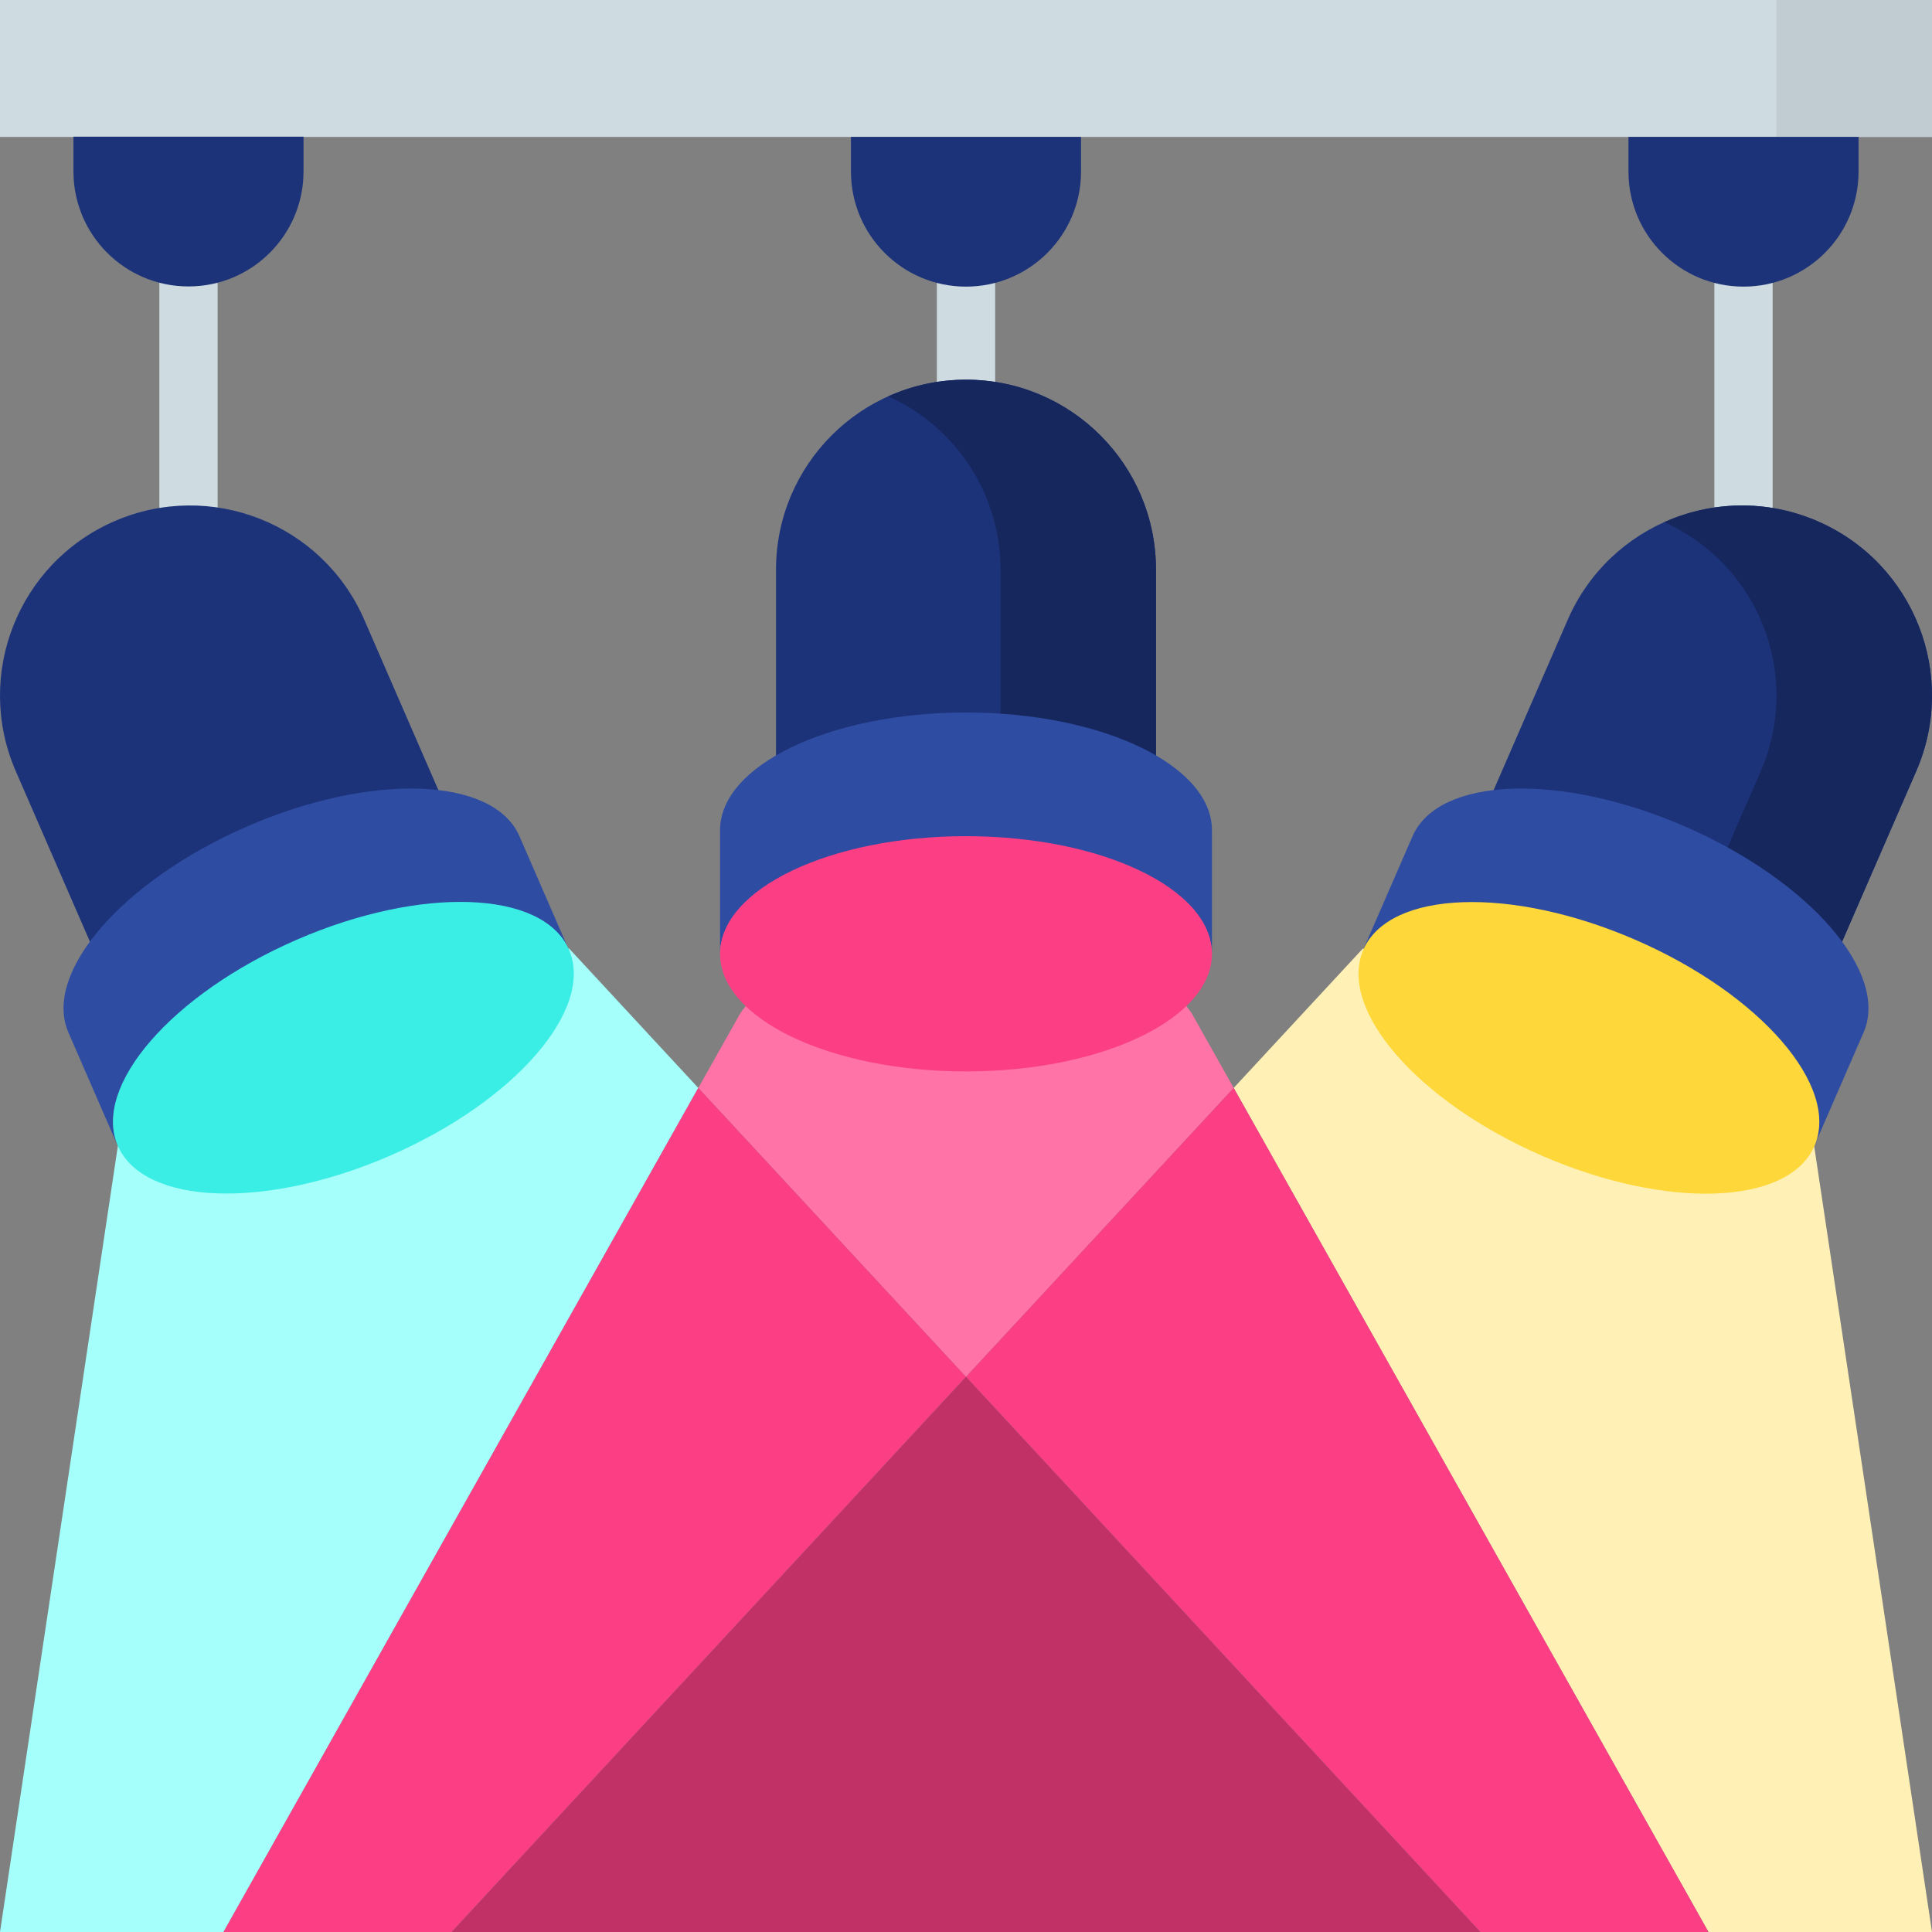
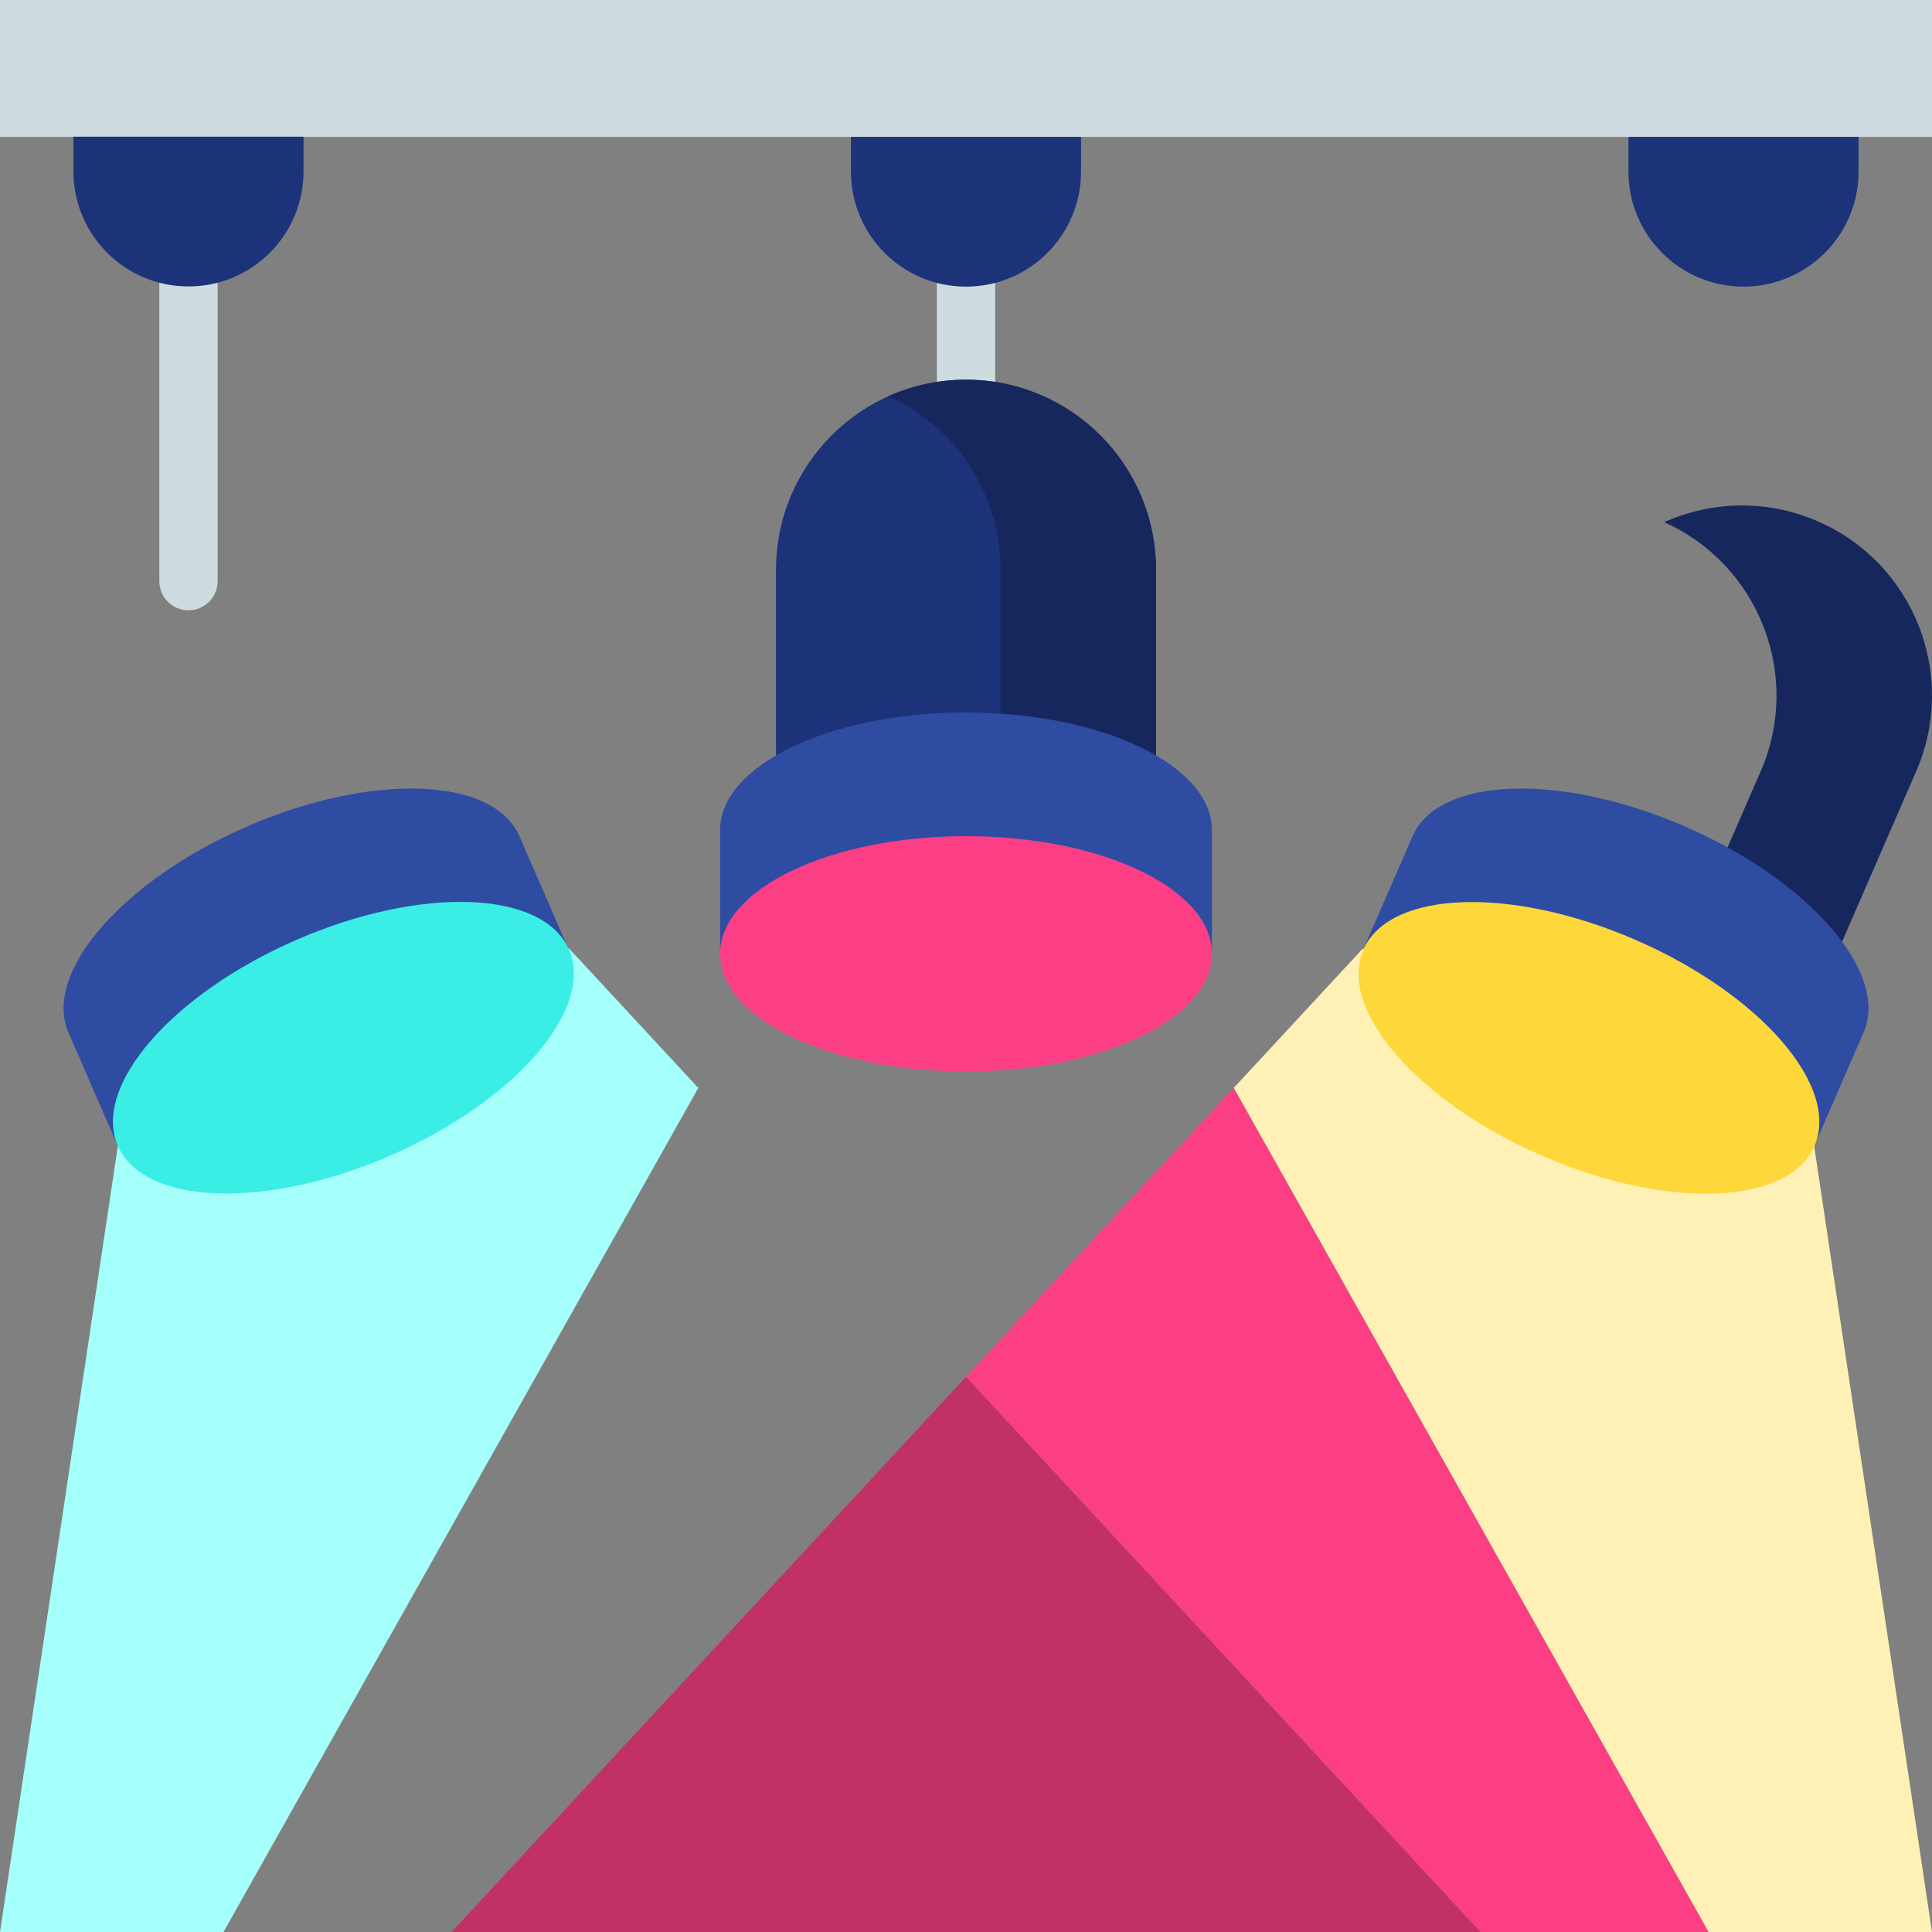
<svg xmlns="http://www.w3.org/2000/svg" id="Layer_1" enable-background="new 0 0 497 497" height="512" viewBox="0 0 497 497" width="512">
  <rect x="0" y="0" width="497" height="497" fill="#808080" stroke="none" />
  <g>
    <g>
      <path d="m48.488 157c-4.143 0-7.5-3.357-7.5-7.5v-95.813c0-4.143 3.357-7.5 7.5-7.5s7.5 3.357 7.5 7.5v95.813c0 4.143-3.357 7.5-7.5 7.5z" fill="#cedbe0" />
    </g>
    <g>
      <g>
        <path d="m248.5 125.173c-4.143 0-7.5-3.357-7.5-7.5v-63.94c0-4.143 3.357-7.5 7.5-7.5s7.5 3.357 7.5 7.5v63.939c0 4.143-3.357 7.501-7.5 7.501z" fill="#cedbe0" />
      </g>
      <g>
-         <path d="m448.512 155.162c-4.143 0-7.5-3.357-7.5-7.5v-93.929c0-4.143 3.357-7.5 7.5-7.5s7.5 3.357 7.5 7.5v93.929c0 4.143-3.358 7.5-7.5 7.5z" fill="#cedbe0" />
-       </g>
+         </g>
      <g>
        <path d="m146.396 243.998h-105.896l-10.135 50.472-30.365 202.53h57.5l122.137-217.129z" fill="#a5fffa" />
-         <path d="m317.363 279.871-10.863-19.312-58-77.267-58 77.267-10.863 19.312 68.863 74.316z" fill="#ff73a6" />
-         <path d="m179.637 279.871-122.137 217.129h58.666l132.334-142.813z" fill="#fc3f84" />
        <path d="m466.635 294.47-116.031-50.472-33.241 35.873 122.137 217.129h57.5z" fill="#fff1b5" />
        <path d="m248.5 354.187 132.334 142.813h58.666l-122.137-217.129z" fill="#fc3f84" />
        <path d="m116.166 497h264.668l-132.334-142.813z" fill="#c23166" />
      </g>
      <path d="m0 0h497v35.225h-497z" fill="#cedbe0" />
-       <path d="m457 0h40v35.225h-40z" fill="#c0ccd1" />
      <path d="m248.5 73.733c-16.345 0-29.595-13.25-29.595-29.595v-8.925h59.189v8.925c.001 16.345-13.249 29.595-29.594 29.595z" fill="#1c337a" />
      <g>
        <path d="m448.512 73.733c-16.345 0-29.595-13.25-29.595-29.595v-8.925h59.189v8.925c0 16.345-13.25 29.595-29.594 29.595z" fill="#1c337a" />
      </g>
      <g>
        <g>
          <path d="m297.374 213.298v-66.751c0-26.992-21.882-48.874-48.874-48.874-26.992 0-48.874 21.882-48.874 48.874v65.811z" fill="#1c337a" />
          <path d="m248.5 97.673c-7.128 0-13.893 1.539-20 4.282 17.017 7.644 28.874 24.728 28.874 44.592v66.366l40 .384v-66.751c0-26.991-21.882-48.873-48.874-48.873z" fill="#16275e" />
          <path d="m185.233 213.55c0-16.711 28.325-30.258 63.267-30.258s63.267 13.547 63.267 30.258v32.006c0-16.711-28.325-30.258-63.267-30.258s-63.267 13.547-63.267 30.258z" fill="#2f4ca3" />
        </g>
        <ellipse cx="248.5" cy="245.362" fill="#fc3f84" rx="63.267" ry="30.258" />
      </g>
      <g>
        <g>
          <g>
-             <path d="m116.827 212.578-23.123-53.157c-10.767-24.752-39.561-36.089-64.313-25.322-24.752 10.767-36.089 39.561-25.322 64.313l22.748 52.296z" fill="#1c337a" />
            <path d="m17.598 265.594c-6.666-15.324 13.905-39.045 45.946-52.983s63.419-12.814 70.085 2.51l12.767 29.349c-6.666-15.324-38.044-16.448-70.085-2.51s-52.612 37.659-45.946 52.983z" fill="#2f4ca3" />
          </g>
          <ellipse cx="88.303" cy="269.53" fill="#3aeee6" rx="63.267" ry="30.258" transform="matrix(.917 -.399 .399 .917 -100.183 57.594)" />
        </g>
        <g>
          <g>
-             <path d="m377.868 217.876 25.427-58.455c10.767-24.752 39.561-36.089 64.313-25.322 24.752 10.767 36.089 39.561 25.322 64.313l-25.053 57.593z" fill="#1c337a" />
+             <path d="m377.868 217.876 25.427-58.455l-25.053 57.593z" fill="#1c337a" />
            <path d="m467.609 134.099c-13.13-5.711-27.397-5.202-39.507.229 24.405 10.935 35.524 39.499 24.83 64.084l-18.829 43.285 33.776 14.308 25.053-57.593c10.766-24.752-.571-53.546-25.323-64.313z" fill="#16275e" />
            <path d="m479.402 265.594c6.666-15.324-13.905-39.045-45.946-52.983s-63.419-12.814-70.085 2.51l-12.767 29.349c6.666-15.324 38.044-16.448 70.085-2.51s52.612 37.659 45.946 52.983z" fill="#2f4ca3" />
          </g>
          <ellipse cx="408.697" cy="269.53" fill="#fed73a" rx="30.258" ry="63.267" transform="matrix(.399 -.917 .917 .399 -1.486 536.793)" />
        </g>
        <g>
          <path d="m48.488 73.687c16.345 0 29.595-13.25 29.595-29.595v-8.925h-59.189v8.925c0 16.345 13.25 29.595 29.594 29.595z" fill="#1c337a" />
        </g>
      </g>
    </g>
  </g>
</svg>